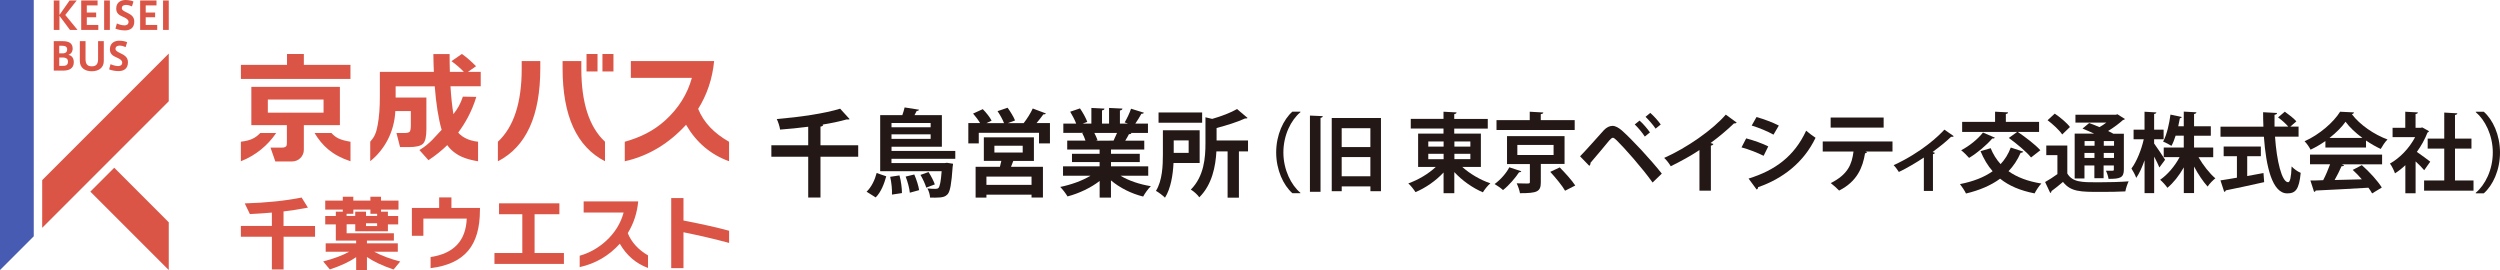
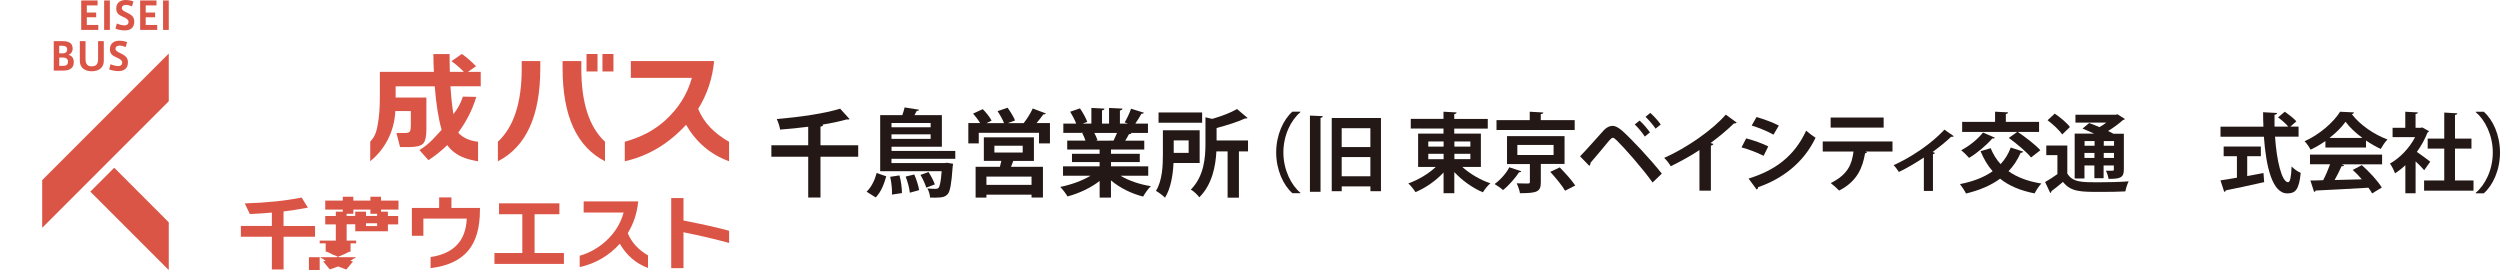
<svg xmlns="http://www.w3.org/2000/svg" id="_レイヤー_1" data-name=" レイヤー 1" version="1.1" viewBox="0 0 656.08 70.87">
  <defs>
    <style>
      .cls-1 {
        fill: #231815;
      }

      .cls-1, .cls-2, .cls-3 {
        stroke-width: 0px;
      }

      .cls-2 {
        fill: #db5547;
      }

      .cls-3 {
        fill: #485bb3;
      }
    </style>
  </defs>
  <g>
    <g>
-       <polygon class="cls-3" points="8.86 62.01 0 70.87 0 0 8.86 0 8.86 62.01" />
      <polygon class="cls-2" points="11.07 59.79 11.07 47.27 44.29 14.05 44.29 26.57 11.07 59.79" />
      <polygon class="cls-2" points="29.98 44.02 23.71 50.29 44.29 70.87 44.29 58.34 29.98 44.02" />
      <g>
-         <polygon class="cls-2" points="20.35 7.85 18.36 7.85 15.6 4.14 15.6 7.85 14.11 7.85 14.11 .12 15.6 .12 15.6 3.92 18.27 .12 20.13 .12 17.13 3.93 20.35 7.85" />
        <polygon class="cls-2" points="22.78 3.29 25.24 3.29 25.24 4.53 22.78 4.53 22.78 6.55 25.8 6.55 25.8 7.85 21.31 7.85 21.31 .12 25.61 .12 25.61 1.42 22.78 1.42 22.78 3.29" />
        <rect class="cls-2" x="27.33" y=".12" width="1.5" height="7.73" />
        <path class="cls-2" d="M34.63,1.68c-.46-.22-1.07-.39-1.53-.39s-1.13.13-1.13.87c0,.48.52.74,1.19,1.07,1.1.53,2.08,1.05,2.08,2.43,0,1.78-1.21,2.32-2.48,2.32-.88,0-1.93-.21-2.46-.46l.37-1.36c.57.27,1.39.5,2.02.5.47,0,1.04-.2,1.04-.92,0-.53-.42-.87-1.41-1.31-1.08-.47-1.82-.92-1.82-2.19,0-1.81,1.47-2.24,2.44-2.24.87,0,1.63.18,2.09.39,0,0-.4,1.29-.4,1.29Z" />
        <polygon class="cls-2" points="38.24 3.29 40.71 3.29 40.71 4.53 38.24 4.53 38.24 6.55 41.26 6.55 41.26 7.85 36.78 7.85 36.78 .12 41.07 .12 41.07 1.42 38.24 1.42 38.24 3.29" />
        <rect class="cls-2" x="42.79" y=".12" width="1.5" height="7.73" />
      </g>
      <g>
        <path class="cls-2" d="M17.98,14.39c.62-.23,1.09-.78,1.09-1.65,0-1.61-1.33-1.94-2.62-1.94h-2.34v7.73h2.46c1.51,0,2.8-.51,2.8-2.21h0c0-1.37-.85-1.82-1.39-1.92h0ZM15.55,12h.69c.9,0,1.39.26,1.39,1h0c0,.61-.38.93-.91.99h-1.18v-1.98h.01ZM16.48,17.28h-.93v-2.19h.83c1.03,0,1.46.38,1.46,1.08,0,.94-.6,1.12-1.37,1.12h.01Z" />
        <path class="cls-2" d="M24.07,18.7c-1.66,0-3.12-.81-3.12-2.7v-5.2h1.5v4.68c0,1.15.34,1.93,1.64,1.93s1.65-.78,1.65-1.93v-4.68h1.5v5.2c0,1.88-1.46,2.7-3.16,2.7,0,0-.01,0-.01,0Z" />
        <path class="cls-2" d="M32.97,12.36c-.46-.22-1.07-.39-1.53-.39s-1.13.13-1.13.87c0,.48.52.74,1.19,1.07,1.1.53,2.08,1.05,2.08,2.43,0,1.78-1.21,2.32-2.48,2.32-.88,0-1.93-.21-2.46-.46l.37-1.36c.57.27,1.39.5,2.02.5.47,0,1.04-.2,1.04-.92,0-.53-.42-.87-1.41-1.31-1.08-.47-1.82-.92-1.82-2.19,0-1.81,1.47-2.24,2.44-2.24.87,0,1.63.18,2.09.39,0,0-.4,1.29-.4,1.29Z" />
      </g>
    </g>
    <g>
      <g>
        <path class="cls-2" d="M82.69,62.12h-8.27v8.59h-3.07v-8.59h-8.14v-2.82h8.14v-3.51c-1.96.17-3.88.3-5.77.39l-1.35-2.8c5.72-.17,10.69-.69,14.93-1.54l1.65,2.65c-2.18.42-4.31.75-6.4,1v3.82h8.27v2.82h0Z" />
-         <path class="cls-2" d="M93.46,67.5c-1.74,1.19-4.04,2.26-6.9,3.21l-1.74-2.1c2.73-.71,5-1.55,6.81-2.54h-6.16v-2.21h7.99v-.72h-5.33v-4.25h-2.78v-2.21h2.78v-1.13h1.83v-.54h-4.61v-2.36h4.61v-1.02h2.76v1.02h4.48v-1.02h2.79v1.02h4.59v2.36h-4.59v.54h1.81v1.13h2.7v2.21h-2.7v1.8h-8.57v-1.84h-2.26v2.36h12.4v1.93h-7.07v.72h8.1v2.21h-6.18c1.86,1.01,4.13,1.87,6.81,2.56l-1.74,2.1c-2.9-.98-5.23-2.08-6.99-3.28v3.41h-2.83v-3.36h-.01ZM90.96,56.11v.56h2.26v-1.13h2.83v1.13h2.92v-.56h-1.76v-1.11h-4.48v1.11h-1.77ZM98.97,59.32v-.72h-2.92v.72h2.92Z" />
+         <path class="cls-2" d="M93.46,67.5c-1.74,1.19-4.04,2.26-6.9,3.21l-1.74-2.1c2.73-.71,5-1.55,6.81-2.54h-6.16v-2.21h7.99v-.72h-5.33v-4.25h-2.78v-2.21h2.78v-1.13h1.83v-.54h-4.61v-2.36h4.61v-1.02h2.76v1.02h4.48v-1.02h2.79v1.02h4.59v2.36h-4.59v.54h1.81v1.13h2.7v2.21h-2.7v1.8h-8.57v-1.84h-2.26v2.36v1.93h-7.07v.72h8.1v2.21h-6.18c1.86,1.01,4.13,1.87,6.81,2.56l-1.74,2.1c-2.9-.98-5.23-2.08-6.99-3.28v3.41h-2.83v-3.36h-.01ZM90.96,56.11v.56h2.26v-1.13h2.83v1.13h2.92v-.56h-1.76v-1.11h-4.48v1.11h-1.77ZM98.97,59.32v-.72h-2.92v.72h2.92Z" />
        <path class="cls-2" d="M125.95,55.18c0,4.61-1.02,8.14-3.07,10.59-2.09,2.52-5.38,4.05-9.88,4.6v-2.91c6.09-.91,9.26-4.27,9.49-10.09h-11.38v4.51h-3.02v-7.31h7.16v-2.76h3.22v2.76h7.49v.61h-.01Z" />
        <path class="cls-2" d="M147.99,69.26h-18.23v-2.86h7.31v-10.18h-6.11v-2.86h15.84v2.86h-6.51v10.18h7.7v2.86Z" />
        <path class="cls-2" d="M170.06,70.32c-3.16-1.16-5.63-3.28-7.4-6.36-2.84,3.15-6.35,5.2-10.53,6.14v-2.99c2.6-.74,4.92-2.05,6.96-3.93,2.28-2.1,3.8-4.56,4.57-7.4h-10.49v-2.93h14.32c-.29,3.05-1.2,5.83-2.74,8.33.97,2.4,2.74,4.35,5.31,5.84v3.3h0Z" />
        <path class="cls-2" d="M191.34,63.75c-3.76-1.01-7.75-1.95-11.97-2.8v9.42h-3.22v-18.4h3.22v5.9c5.06.98,9.05,1.88,11.97,2.69v3.19Z" />
      </g>
      <g>
-         <path class="cls-2" d="M72.48,34.9c-2.18,3.22-5.32,5.86-9.27,7.42v-5.13c2.42-.3,3.74-.85,5.08-2.29,0,0,4.19,0,4.19,0ZM91.98,20.71h-28.76v-3.69h12.1v-2.85h4.42v2.85h12.23v3.69h.01ZM72.25,42.36l-1.26-3.62h3c.71,0,1.12-.2,1.23-.59.04-.16.07-.42.07-.77v-4.55h-9.33v-10.04h23.24v10.04h-9.46v6.49c0,1.68-1.38,3.05-3.09,3.05h-4.4ZM84.91,29.57v-3.44h-14.62v3.44h14.62ZM91.98,37.2v5.12c-4.85-1.59-7.46-4.12-9.43-7.42h4.42c1.22,1.31,2.24,1.82,5.01,2.3Z" />
        <path class="cls-2" d="M125.46,37.2v5.12s-3.04-.4-5.13-1.6c-2.09-1.21-2.95-2.64-2.95-2.64-1.42,1.4-3.07,2.72-4.94,3.96l-2.37-2.66c2.86-1.71,4.19-3.64,5.83-5.3-.86-3.03-1.46-6.84-1.81-11.43h-10.26v2.94h8.07v8.39c0,1.92-.3,3.17-.9,3.75s-1.82.87-3.65.87h-2.36l-.94-3.69h2.03c.77,0,1.26-.12,1.45-.36.19-.24.29-.84.29-1.81v-3.59h-4.07c-.26,5.49-2.83,10.14-6.59,13.16v-5.12c1.1-1.25,1.57-2.22,1.97-4.44.38-2.15.56-4.43.56-7.47v-6.41h14.17c-.06-1.24-.11-2.8-.13-4.68h4.26c0,1.59.02,3.15.07,4.68h3.68c-.93-.97-2.01-1.91-3.26-2.82l2.74-1.89c1.18.83,2.42,1.9,3.71,3.22l-2.13,1.49h3.36v3.78h-7.94c.17,2.79.43,5.22.77,7.31,1.16-1.52,1.78-2.55,2.49-4.6l3.52.07c-1.2,3.91-2.92,6.9-4.74,9.35,0,0,.53.84,2.11,1.59s3.1.81,3.1.81v.02Z" />
        <path class="cls-2" d="M141.79,17.97c0,12.43-3.71,20.55-11.13,24.36v-5.13c4.16-3.87,6.25-10.24,6.25-19.13v-2.04h4.88s0,1.94,0,1.94ZM158.77,42.32c-7.42-3.8-11.13-11.92-11.13-24.36v-1.94h4.92v2.04c0,8.88,2.07,15.29,6.21,19.13v5.12h0ZM156.81,18.76h-2.89v-4.59h2.89v4.59ZM160.99,18.76h-2.89v-4.59h2.89v4.59Z" />
        <path class="cls-2" d="M191.34,42.32c-4.83-1.74-8.6-4.93-11.3-9.57-4.34,4.75-9.7,8.16-16.08,9.57v-5.12c3.97-1.11,7.51-2.79,10.63-5.62,3.48-3.16,5.8-6.87,6.98-11.14h-16.02v-4.41h21.86c-.44,4.6-1.84,8.78-4.19,12.55,1.48,3.62,4.19,6.39,8.11,8.63v5.12h.01Z" />
      </g>
    </g>
  </g>
  <g>
    <path class="cls-1" d="M225.22,38.12v3.02h-9.9v10.7h-3.22v-10.7h-9.67v-3.02h9.67v-4.86c-2.47.32-4.99.57-7.38.75-.1-.8-.52-2.07-.87-2.77,5.96-.5,12.57-1.45,16.63-2.72l2.49,2.74c-.1.08-.27.1-.47.1-.07,0-.2,0-.3-.02-1.84.52-4.06,1-6.46,1.37l.3.02c-.03.25-.22.42-.72.5v4.89s9.9,0,9.9,0Z" />
    <path class="cls-1" d="M232.58,46.27c-.55,1.99-1.37,4.14-2.77,5.54l-2.39-1.5c1.27-1.2,2.17-3.09,2.64-4.91l2.52.87ZM250.68,41.68h-16.73v1.12h13.94l.62-.08,1.6.25c0,.22-.05.5-.1.77-.32,4.59-.67,6.48-1.32,7.23-.57.6-1.17.9-3.24.9-.42,0-.9,0-1.37-.02-.03-.72-.32-1.75-.7-2.39.92.1,1.75.1,2.12.1s.57-.05.8-.25c.32-.37.62-1.57.82-4.39h-16.13v-14.71h5.81c.25-.7.47-1.42.6-2.02l3.79.6c-.08.2-.25.3-.62.32l-.57,1.1h7.18v8.3h-13.21v1.1h16.73v2.07h-.02ZM234.08,51.06c.07-1.22-.12-3.17-.47-4.66l2.44-.37c.42,1.47.65,3.42.65,4.64l-2.62.4h0ZM244.23,32.28h-10.27v1.12h10.27v-1.12ZM233.96,36.45h10.27v-1.2h-10.27v1.2ZM238.77,50.58c-.1-1.12-.57-2.89-1.1-4.24l2.27-.55c.57,1.32,1.12,3.04,1.27,4.11l-2.44.67h0ZM243.08,49.24c-.25-.9-.9-2.29-1.52-3.34l2.12-.75c.65,1,1.35,2.37,1.65,3.24l-2.24.85h0Z" />
    <path class="cls-1" d="M274.48,29.76c-.07.17-.32.27-.67.25-.47.67-1.15,1.52-1.79,2.29h3.52v5.34h-2.87v-2.79h-15.81v2.79h-2.74v-5.34h3.09c-.47-.8-1.2-1.77-1.84-2.49l2.54-1.17c.87.87,1.87,2.12,2.32,3.02l-1.35.65h4.61c-.35-.92-1.05-2.19-1.7-3.14l2.64-.9c.72,1,1.6,2.42,1.95,3.34l-1.9.7h4.16c.85-1.05,1.84-2.64,2.39-3.84l3.44,1.3h0ZM271.33,42.23h-5.41c-.17.47-.37,1.02-.6,1.55h8.38v8.05h-2.99v-.75h-11.84v.77h-2.84v-8.08h6.38l.37-1.55h-4.59v-6.18h13.14v6.18h0ZM270.71,48.51v-2.17h-11.84v2.17s11.84,0,11.84,0ZM260.96,38.24v1.79h7.43v-1.79h-7.43Z" />
    <path class="cls-1" d="M301.33,46.12h-7.26c2.12,1.3,5.04,2.27,7.95,2.74-.7.65-1.57,1.89-2.02,2.72-3.12-.77-6.13-2.29-8.45-4.24v4.51h-2.97v-4.36c-2.34,1.82-5.44,3.27-8.43,4.06-.42-.72-1.3-1.9-1.92-2.49,2.82-.57,5.78-1.62,7.95-2.94h-7.21v-2.47h9.6v-1.12h-7.25v-2.17h7.25v-1.12h-8.5v-2.34h4.79c-.2-.62-.52-1.4-.85-1.97l.3-.05v-.02l-5.26.02v-2.44h3.37c-.35-.95-1-2.17-1.57-3.12l2.57-.87c.75,1.07,1.57,2.57,1.92,3.54l-1.22.45h2.29v-4.11l3.44.17c-.02.25-.22.42-.65.47v3.47h1.85v-4.11l3.52.17c-.03.27-.25.42-.67.5v3.44h2.12l-.87-.32c.6-1,1.32-2.52,1.67-3.59l3.37,1.05c-.07.2-.3.3-.65.27-.42.77-1.02,1.77-1.6,2.59h3.32v2.44h-4.56l.22.08c-.1.2-.35.27-.65.25-.25.5-.6,1.12-.97,1.7h4.99v2.34h-8.73v1.12h7.55v2.17h-7.55v1.12h9.77v2.47h0ZM292.23,36.9c.27-.57.62-1.32.92-2.02h-5.96c.35.65.67,1.42.85,1.95l-.42.07v.03l4.61-.03Z" />
    <path class="cls-1" d="M314.83,42.78h-6.86c-.15,3.07-.7,6.66-2.24,9.1-.47-.5-1.72-1.45-2.37-1.79,1.67-2.69,1.82-6.61,1.82-9.52v-6.38h9.65v8.6h0ZM315.48,29.52v2.69h-11.44v-2.69s11.44,0,11.44,0ZM311.94,36.85h-3.92v3.27h3.92v-3.27ZM327.52,36.87v2.87h-2.39v12.14h-2.97v-12.14h-2.94c-.2,3.86-1.12,8.73-4.49,12.04-.4-.62-1.52-1.65-2.22-2.02,3.49-3.52,3.84-8.4,3.84-12.12v-6.86l1.77.42c2.44-.7,4.94-1.65,6.51-2.59l2.77,2.34c-.15.15-.4.15-.7.15-1.92.9-4.74,1.79-7.43,2.49v3.27h8.25Z" />
    <path class="cls-1" d="M341.27,29.44c-2.47,2.06-4.47,6.03-4.47,10.58s2.06,8.57,4.47,10.58v.1h-2.11c-2.34-2.06-4.25-6.08-4.25-10.7s1.91-8.64,4.25-10.7h2.11v.15Z" />
    <path class="cls-1" d="M343.77,50.34v-20.01l3.36.15c0,.25-.18.36-.58.46v19.4h-2.77ZM349.49,30.97h12.92v19.2h-2.77v-1.25h-7.53v1.25h-2.62v-19.2ZM359.63,33.64h-7.53v4.96h7.53v-4.96ZM352.1,46.25h7.53v-5.03h-7.53v5.03Z" />
    <path class="cls-1" d="M388.66,43.81h-4.91c1.96,1.78,4.73,3.41,7.37,4.3-.66.53-1.53,1.63-1.96,2.36-2.69-1.14-5.44-3.08-7.5-5.31v5.54h-2.82v-5.44c-2.03,2.19-4.7,4.04-7.37,5.16-.43-.69-1.27-1.75-1.88-2.29,2.59-.92,5.31-2.52,7.2-4.32h-4.63v-8.75h6.66v-1.32h-8.59v-2.54h8.59v-1.88l3.43.18c0,.23-.2.36-.61.46v1.25h8.8v2.54h-8.8v1.32h6.99v8.75h.03ZM374.83,37.12v1.35h4.02v-1.35h-4.02ZM374.83,40.37v1.4h4.02v-1.4h-4.02ZM385.87,37.12h-4.19v1.35h4.19v-1.35ZM385.87,41.77v-1.4h-4.19v1.4h4.19Z" />
    <path class="cls-1" d="M399.24,44.95c-.1.2-.33.28-.58.25-.94,1.42-2.62,3.43-4.22,4.68-.56-.53-1.6-1.22-2.21-1.58,1.55-1.12,3.13-2.92,3.86-4.4l3.15,1.04h0ZM413.25,31.53v2.59h-20.52v-2.59h8.72v-2.21l3.56.2c0,.23-.2.38-.66.43v1.58h8.9ZM410.61,43.02h-6.25v4.83c0,2.47-.97,2.85-5.47,2.85-.13-.79-.51-1.86-.86-2.59.84,0,1.86.05,2.47.05.86,0,.99,0,.99-.38v-4.73h-6v-7.32h15.1v7.32l.03-.03ZM398.2,38.03v2.64h9.51v-2.64h-9.51ZM410.73,50.06c-.74-1.32-2.49-3.43-3.89-4.96l2.49-1.17c1.37,1.4,3.2,3.41,4.07,4.75,0,0-2.67,1.37-2.67,1.37Z" />
    <path class="cls-1" d="M414.67,41.01c1.65-1.68,4.75-5.21,6.23-6.84.74-.79,1.55-1.14,2.29-1.14s1.58.48,2.42,1.19c2.69,2.39,7.5,7.55,10.5,11.34l-2.42,2.34c-2.72-3.84-7.55-9.25-9.41-11.06-.48-.43-.74-.69-1.02-.69-.25,0-.53.28-.94.71-.76.92-3.51,4.25-4.93,5.87.05.25-.05.56-.31.79l-2.44-2.52h.03ZM430.28,31.65c.94.81,2.11,2.21,2.72,3.1l-1.35,1.09c-.56-.89-1.81-2.42-2.64-3.18l1.27-1.02h0ZM433.08,29.62c.97.84,2.14,2.16,2.75,3.05l-1.35,1.09c-.56-.86-1.83-2.34-2.64-3.1l1.25-1.04h0Z" />
    <path class="cls-1" d="M455.78,32.14c-.13.18-.36.28-.74.25-1.78,1.73-3.97,3.56-6.13,5.14.25.08.51.18.74.25-.08.2-.28.38-.66.43v11.82h-3v-10.65c-2.01,1.37-5.03,3.03-7.53,4.25-.36-.64-1.14-1.68-1.73-2.19,5.92-2.62,12.71-7.35,16.17-11.36l2.85,2.08.03-.03Z" />
    <path class="cls-1" d="M458.25,36.31c2.01.53,4.3,1.35,5.8,2.11l-1.22,2.47c-1.47-.74-3.84-1.7-5.8-2.21l1.22-2.36ZM458.89,46.86c6.97-2.16,12-5.85,15.1-12.56.56.51,1.88,1.47,2.47,1.86-3.08,6.46-8.62,10.75-15.1,12.97.05.23-.08.48-.36.61l-2.11-2.87h0ZM460.97,30.71c2.01.58,4.27,1.42,5.85,2.24l-1.4,2.39c-1.58-.89-3.71-1.78-5.72-2.39l1.27-2.24Z" />
    <path class="cls-1" d="M496.64,39.76h-7.12l.46.15c-.08.13-.23.31-.53.31-.61,3.71-2.06,7.4-6.81,9.79-.43-.48-1.58-1.5-2.19-1.96,4.47-2.26,5.54-4.88,5.97-8.29h-8.08v-2.64h18.31v2.64h0ZM494.33,33.48h-13.91v-2.64h13.91v2.64Z" />
    <path class="cls-1" d="M512.71,35.75c-.13.15-.36.2-.69.15-1.4,1.37-3.23,2.8-4.83,3.99.25.1.46.15.61.23-.08.15-.25.31-.53.33v9.66h-2.39v-8.77c-1.63,1.12-4.63,2.9-6.56,3.79-.31-.51-.94-1.37-1.37-1.78,7.35-3.38,11.9-7.75,13.32-9.33l2.44,1.7v.03Z" />
    <path class="cls-1" d="M522.4,38.85c.64,1.6,1.53,3.03,2.62,4.22,1.14-1.22,2.03-2.64,2.67-4.35l3.28,1.07c-.1.18-.31.31-.69.31-.81,1.86-1.88,3.46-3.18,4.83,2.21,1.58,5.08,2.67,8.62,3.23-.61.61-1.4,1.83-1.78,2.59-3.76-.74-6.71-1.98-9.05-3.86-2.42,1.78-5.42,3.05-8.95,3.89-.31-.66-1.09-1.86-1.58-2.47,3.38-.66,6.28-1.75,8.57-3.38-1.3-1.47-2.31-3.2-3.18-5.26l2.59-.76.05-.05ZM523.51,36.13c-.13.23-.41.25-.66.2-1.58,1.83-3.94,3.81-6.1,5.11-.48-.56-1.45-1.53-2.08-2.01,2.08-1.07,4.4-2.92,5.72-4.65l3.13,1.35ZM533,41.31c-1.17-1.47-3.76-3.61-5.82-5.11l2.19-1.58h-14.44v-2.64h8.64v-2.67l3.41.18c0,.23-.18.36-.58.43v2.06h8.72v2.64h-5.59c1.98,1.35,4.65,3.36,5.92,4.81l-2.42,1.88h-.03Z" />
    <path class="cls-1" d="M542.53,38.21v7.32c1.37,2.31,3.81,2.31,8.01,2.31,2.69,0,5.92-.08,8.08-.25-.31.64-.74,1.88-.86,2.64-1.73.1-4.19.13-6.48.13-5.26,0-7.83,0-9.89-2.62-1.04.89-2.11,1.75-3.03,2.42,0,.28-.1.38-.31.48l-1.35-2.87c.99-.56,2.19-1.32,3.23-2.08v-4.98h-2.92v-2.52h5.52v.03ZM539.23,29.82c1.4.94,3.18,2.42,3.99,3.51l-2.03,1.96c-.71-1.09-2.42-2.67-3.84-3.74l1.88-1.73ZM547.03,43.4v3.43h-2.57v-11.77h5.11c-1.04-.48-2.14-.94-3.05-1.32l1.75-1.45c.81.31,1.78.66,2.69,1.07.64-.36,1.27-.76,1.81-1.19h-8.11v-2.06h10.63l.38-.13,1.98,1.25c-.1.15-.31.23-.53.28-1.02.92-2.42,1.98-3.89,2.87.53.25.99.48,1.37.71h2.77v9.43c0,2.21-1.12,2.42-4.02,2.42-.1-.66-.38-1.55-.69-2.14h1.75c.28,0,.33-.1.33-.33v-1.04h-2.69v3.33h-2.42v-3.33h-2.62v-.03ZM549.68,37.02h-2.62v1.22h2.62v-1.22ZM547.03,41.44h2.62v-1.3h-2.62v1.3ZM554.79,38.24v-1.22h-2.69v1.22h2.69ZM552.09,41.44h2.69v-1.3h-2.69v1.3Z" />
-     <path class="cls-1" d="M565.34,37.7c.64.84,2.44,3.58,2.85,4.22l-1.5,2.03c-.31-.74-.81-1.83-1.37-2.85v9.58h-2.52v-8.62c-.64,1.81-1.37,3.46-2.19,4.63-.23-.74-.84-1.81-1.25-2.47,1.37-1.81,2.62-4.93,3.23-7.68h-2.67v-2.52h2.87v-4.7l3.1.18c0,.2-.18.33-.58.41v4.12h2.49v2.52h-2.49v1.17l.03-.03ZM580.8,41.26h-3.84c1.22,2.11,2.9,4.25,4.42,5.54-.64.48-1.55,1.42-2.03,2.16-1.19-1.32-2.49-3.23-3.56-5.26v6.97h-2.69v-6.74c-1.22,2.16-2.75,4.07-4.3,5.36-.43-.64-1.3-1.6-1.91-2.11,1.96-1.35,3.86-3.58,5.11-5.95h-4.17v-2.52h5.26v-3.1h-2.14c-.31.97-.66,1.91-1.09,2.67-.56-.36-1.58-.89-2.19-1.12,1.02-1.88,1.65-4.88,1.93-7.09l3,.64c-.08.15-.25.31-.53.31-.1.61-.28,1.35-.43,2.11h1.45v-3.84l3.31.18c0,.23-.2.36-.61.46v3.2h4.4v2.49h-4.4v3.1h5.03v2.52l-.03.03Z" />
    <path class="cls-1" d="M603.19,35.87h-6.15c.43,6.36,1.78,11.92,3.43,11.95.51,0,.81-1.27.92-4.14.64.66,1.6,1.37,2.39,1.68-.43,4.37-1.35,5.39-3.53,5.39-3.92,0-5.57-6.94-6.13-14.87h-11.39v-2.64h11.26c-.05-1.27-.08-2.54-.08-3.79l3.66.2c0,.25-.2.41-.66.48v3.1h3.61c-.64-.76-1.75-1.75-2.69-2.42l1.78-1.5c1.04.74,2.39,1.78,3.03,2.54l-1.58,1.37h2.16v2.64h-.03ZM589.74,41.01v5.19c1.4-.25,2.87-.53,4.27-.79l.18,2.39c-3.66.84-7.58,1.65-10.07,2.16-.05.23-.23.36-.41.41l-.99-3.03c1.17-.18,2.67-.41,4.32-.71v-5.64h-3.48v-2.54h9.76v2.54h-3.58v.03Z" />
    <path class="cls-1" d="M610.26,38.7v-1.68c-1.22.84-2.54,1.63-3.89,2.26-.31-.61-1.02-1.68-1.58-2.21,3.94-1.75,7.65-5.03,9.33-7.75l3.66.18c-.08.23-.28.41-.58.46,2.11,2.82,5.92,5.39,9.36,6.64-.69.69-1.3,1.65-1.78,2.49-1.27-.58-2.59-1.35-3.86-2.21v1.83s-10.65,0-10.65,0ZM606.22,43.12v-2.54h18.92v2.54h-10.65l.69.23c-.1.18-.31.28-.69.28-.48,1.12-1.14,2.42-1.81,3.61,2.24-.05,4.68-.1,7.14-.18-.76-.89-1.58-1.75-2.39-2.47l2.39-1.25c2.03,1.78,4.17,4.14,5.24,5.87l-2.54,1.55c-.25-.46-.58-.97-.97-1.5-5.11.31-10.37.58-13.83.74-.05.2-.23.33-.43.36l-.97-3c.97,0,2.08,0,3.36-.08.66-1.27,1.32-2.82,1.81-4.17h-5.29.03ZM619.97,36.2c-1.78-1.32-3.38-2.8-4.42-4.25-.97,1.37-2.44,2.87-4.22,4.25h8.64Z" />
    <path class="cls-1" d="M637.44,34.45c-.08.15-.2.28-.38.33-.69,1.75-1.65,3.51-2.8,5.08,1.12.76,3,2.16,3.51,2.57l-1.58,2.24c-.53-.64-1.4-1.53-2.26-2.31v8.36h-2.69v-7.37c-.89.84-1.78,1.55-2.72,2.14-.23-.71-.89-2.03-1.32-2.57,2.62-1.45,5.11-4.07,6.61-6.94h-5.92v-2.44h3.33v-4.22l3.31.18c0,.23-.2.36-.61.43v3.61h1.35l.41-.1,1.78.99v.03ZM644.25,47.36h4.88v2.67h-12.97v-2.67h5.29v-8.36h-4.35v-2.62h4.35v-6.84l3.43.2c0,.23-.2.36-.61.43v6.2h4.32v2.62h-4.32v8.36h-.03Z" />
    <path class="cls-1" d="M649.72,50.59c2.47-2.06,4.47-6.03,4.47-10.58s-2.06-8.57-4.47-10.58v-.1h2.11c2.36,2.06,4.25,6.08,4.25,10.7s-1.88,8.62-4.25,10.7h-2.11v-.15Z" />
  </g>
</svg>